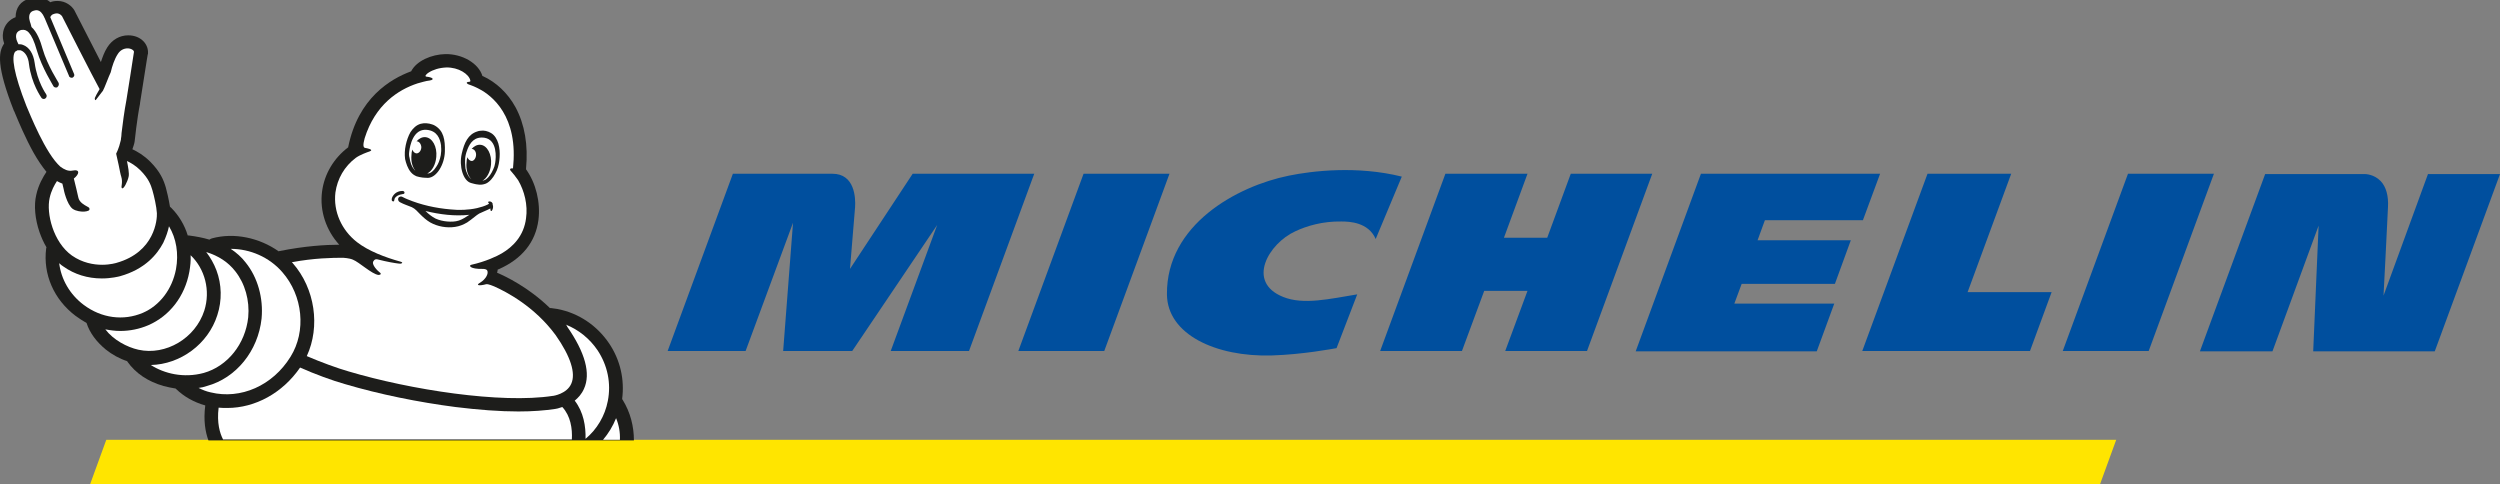
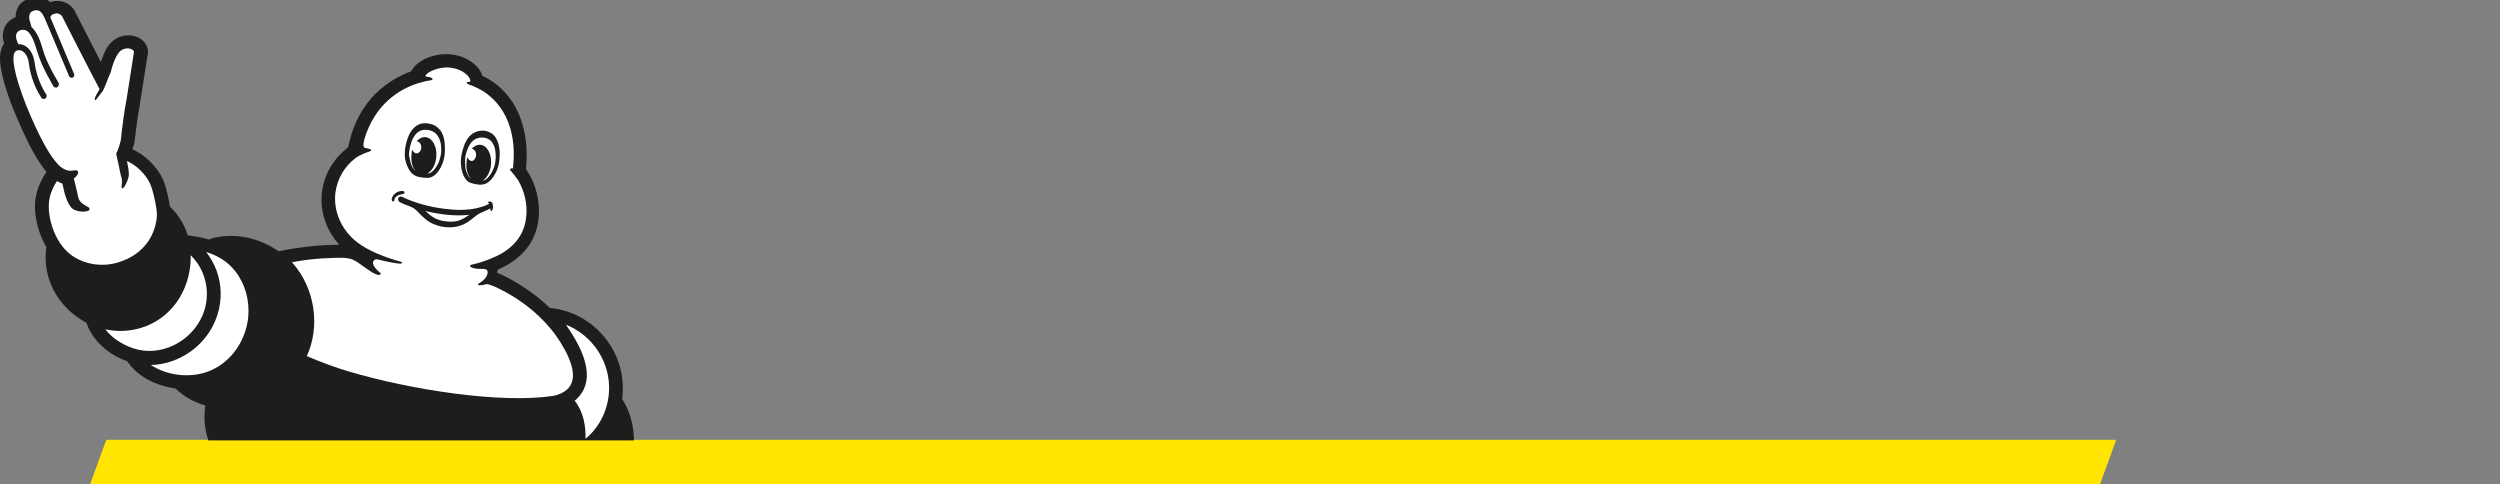
<svg xmlns="http://www.w3.org/2000/svg" version="1.1" id="Layer_1" x="0px" y="0px" viewBox="0 0 785.6 152.2" style="enable-background:new 0 0 785.6 152.2;" xml:space="preserve">
  <rect x="0" y="0" width="785.6" height="152.2" fill="#808080" stroke="none" />
  <style type="text/css">
	.st0{fill:#FFE500;}
	.st1{fill:#004F9E;}
	.st2{fill:#1D1D1B;}
	.st3{fill:#FFFFFF;}
</style>
  <polygon class="st0" points="665,138.2 33.4,138.2 28.3,152.2 659.9,152.2 " />
-   <path class="st1" d="M405,55.2c-16.3,3.3-38.5,15.4-38.3,37.3c0.1,12.6,15.4,19.7,32.9,19.2c9.8-0.3,19.2-2.1,20.4-2.3l6.5-16.9  c-8.6,1.4-16.9,3.4-23.3,0.8c-11.7-4.7-4.5-16.8,3.8-20.6c3.6-1.7,8.6-3.2,14.5-3.1c2.5,0,8.5,0.2,10.8,5.5l8.2-19.6  C426.5,52,412.3,53.7,405,55.2z M493.6,54.6l-7.4,20.1h-13.6l7.4-20.1h-25.8l-20.5,55.7h25.7l7-18.9h13.6l-7,18.9h25.7l20.5-55.7  H493.6z M340.5,54.6l-20.5,55.7h27l20.5-55.7H340.5z M286.8,54.6l-19.7,29.9c0,0,1.3-15.7,1.6-19.4c0.2-2.9-0.1-10.5-7.1-10.5h-31.3  l-20.5,55.7h24.5l14.9-40.3l-3.1,40.3h21.7l26.7-39.6l-14.6,39.6h24.6l20.5-55.7H286.8z M763,54.6L749,92.9c0.2-3.9,1-19.1,1.4-27.8  c0.2-3.6-0.6-6.4-2.3-8.2c-2.1-2.2-4.9-2.2-4.9-2.2h-31.4l-20.5,55.7h22.8l14.5-39.5l-1.7,39.5h38.2l20.5-55.7H763z M668.7,54.6  l-20.5,55.7h27l20.5-55.7H668.7z M554.6,69.2h30.8l5.4-14.6h-56.3L514,110.4h56.9l5.5-15H545l2.3-6.2h29.3l5-13.7h-29.3L554.6,69.2z   M632,54.6h-26.3l-20.5,55.7h52.7l6.8-18.5h-26.4L632,54.6z" />
  <path class="st2" d="M4.4,34.9c0,0,0,0.1,0.1,0.1c0.1,0.2,0.2,0.6,0.4,1c1,2.4,3.1,7.4,5.6,11.9c1.4,2.5,2.8,4.5,4.1,6.1  c-1,1.5-2.5,4-3.2,7.2c-0.8,3.3-0.4,7.6,1,11.7c0.6,1.7,1.3,3.3,2.2,4.8c0,0,0,0,0,0c0,0,0,0,0,0c0,0.1-0.1,0.3-0.1,0.4  c-1,8.1,2.4,16,9.3,21.2c1.1,0.8,2.2,1.5,3.4,2.2c1,3.1,3.1,5.9,6,8.3c2,1.6,4.3,2.9,6.8,3.7c0,0,0,0,0,0.1  c2.6,3.7,6.5,6.3,11.4,7.7c1.2,0.3,2.5,0.6,3.8,0.8c0.1,0.1,0.1,0.1,0.2,0.2c2.4,2.3,5.5,4.1,9.1,5.1c-0.6,4.7,0,8.3,1,11h133.7  c0-4.4-1.1-8.8-3.5-12.7c-0.1-0.1-0.1-0.2-0.2-0.3c0.8-6.2-0.6-12.3-4.1-17.5c-3.8-5.6-9.5-9.5-16.2-10.8c-0.7-0.1-1.4-0.2-2.1-0.3  c-0.1,0-0.2,0-0.3,0c-6.8-6.6-14-10-16.6-11.1c0.1-0.4,0.2-0.7,0.2-1c0.1,0,0.2-0.1,0.3-0.1c7.3-3.2,11.6-8.5,12.5-15.5  c0.7-5.5-0.8-11.6-3.9-15.9c0-0.1,0-0.1,0-0.2c0.7-7.4-0.4-13.9-3.3-19.3c-2.4-4.4-6.1-7.9-10.3-9.8c0,0,0,0-0.1,0  c-1.2-4-6.3-7-11.7-6.9c-4.3,0.1-9,2.1-10.7,5.4c-6.5,2.4-16.7,8.4-19.8,23.9c-4.5,3.4-7.5,8.4-8.2,13.9c-0.8,6.1,1.3,12.2,5.4,16.7  c-4.2,0-10.9,0.4-18.8,2c-0.1,0-0.2,0-0.2,0.1c-6.1-4.3-14-6-21-4.1c-0.3,0.1-0.5,0.2-0.8,0.4c-2-0.6-4.1-1-6.4-1.3  c-0.1,0-0.3,0-0.4,0c-1-3.3-2.8-6.3-5.2-8.7c-0.1-0.1-0.4-0.3-0.4-0.4c0,0,0,0,0,0c-0.4-2.4-1-5-1.3-6c-0.7-2.4-1.8-5-4.9-8.1  c-2-2-4.1-3.2-5.6-3.9c0.3-0.8,0.5-1.5,0.6-1.9c0-0.2,0.1-0.3,0.1-0.5c0-0.1,0.8-7.5,1.7-11.9c0-0.1,0-0.1,0-0.2  c2.4-15.2,2.4-15.4,2.5-15.5c0,0,0-0.1,0-0.1c0.1-1.4-0.4-2.7-1.3-3.7c-1.2-1.3-2.9-2-4.9-2c-2.7,0-5.1,1.4-6.6,3.8  c-0.9,1.4-1.5,3.1-2,4.6c-2.5-4.9-5.8-11.3-8.2-16c0-0.1-0.1-0.2-0.1-0.2c-0.8-1.4-2.7-3-5.3-3c-0.8,0-1.6,0.1-2.3,0.4  c-1.1-1-2.6-1.5-4.1-1.5c-0.8,0-1.5,0.1-2.3,0.4C6.4,0.2,4.9,2.6,4.9,5.4C2.8,6.2,1.4,7.9,1,10c-0.3,1.5,0,2.7,0.2,3.3  c0,0.1,0.1,0.2,0.1,0.4c-0.1,0.1-0.1,0.2-0.2,0.3C-0.4,16.4-1.2,20.7,4.4,34.9" />
-   <path class="st3" d="M194.8,138.2h-5.3c1.7-2,3.1-4.3,4.1-6.8C194.5,133.6,194.9,135.9,194.8,138.2" />
  <path class="st3" d="M107.8,81c0,0,2,0.1,3.1,0.6c2,0.8,5.9,4.5,8,4.8c0.4,0,1.3-0.2,0.3-0.9c-0.3-0.2-2.7-2.4-1.8-3.5c0,0,0,0,0,0  c0.3-0.5,0.7-0.6,1.2-0.5c3.1,0.8,5.6,1.2,6.5,1.3c0.5,0.1,0.9,0.1,1.2-0.1c0.2-0.2,0.1-0.3-0.5-0.5c-4.7-1.3-10-3.3-13.6-6.1  c-4.9-3.8-7.5-9.7-6.8-15.6c0.6-4.3,2.8-8.2,6.4-10.9c1.4-1,3.7-1.8,4.3-2c1.7-0.6-1.1-1.1-1.3-1.1c-0.7-0.1-0.8-0.9-0.2-3.1  c3.3-10.5,10.5-15.2,16.6-17.2c1.1-0.3,2.7-0.8,3.8-0.9c1.7-0.3,1-1-0.9-1.2c0,0-0.6,0-0.3-0.5c0.1-0.1,0.4-0.5,0.9-0.8  c1.4-0.9,3.3-1.5,5.5-1.6c3.9-0.1,7.2,2.1,7.6,4.1c0,0,0.1,0.4-0.3,0.4c-0.7,0-1.3,0.3-0.3,0.8c0.2,0.1,1.3,0.4,2.7,1.1  c0.1,0,0.1,0.1,0.2,0.1c2.9,1.4,12,6.9,11.3,22.5c0,0,0,0,0,0c0,0.5-0.1,0.9-0.1,1.4c0,0.4-0.1,0.9-0.1,1.3  c-0.9-0.1-1.2,0.3-0.6,0.9c0.4,0.4,1.5,1.8,2.2,2.8c2,3.4,3.1,7.8,2.5,12c-0.7,5.6-4.2,9-7.6,11c-1.5,0.9-5.1,2.6-9.6,3.6  c-0.9,0.2-0.5,1.4,3.7,1.3c0.4,0,1.1,0.1,1.3,0.5c0.5,0.9-0.4,2.7-2.2,3.8c-1.6,0.9-0.3,1.1,1.9,0.5c0.6-0.1,2.3,0.6,2.5,0.7  c3.6,1.6,12.6,6.2,19.3,15.3c4.7,6.7,6.4,12,4.9,15.3c-1.4,3.2-5.7,3.8-5.7,3.8c0,0,0,0-0.1,0c-16.3,2.5-44.7-1.9-64.2-7.7  c-3.5-1-8.7-2.9-13.1-4.8c4.3-9.3,2.6-21.2-4.4-29.2c-0.1-0.1-0.2-0.2-0.3-0.3C98.6,81.1,104.4,81,107.8,81" />
  <path class="st3" d="M187.8,110.1c3.1,4.7,4.3,10.3,3.2,15.9c-0.9,4.7-3.4,8.9-7,11.9c0.1-3.9-0.6-8.4-3.4-12  c1.1-0.9,2.2-2.1,2.9-3.7c2.2-4.8,0.4-11.4-5.3-19.6c0,0,0,0,0-0.1c-0.1-0.2-0.2-0.3-0.4-0.5C181.8,103.6,185.3,106.4,187.8,110.1" />
-   <path class="st3" d="M88.7,85.5c6.5,7.4,7.6,18.6,2.6,26.6c-5.6,9.1-15.7,13.5-25.1,11.2c-1.4-0.3-2.6-0.8-3.8-1.4  c0.9-0.1,1.8-0.3,2.6-0.6c9.2-2.5,16.1-11,17.2-21.2c0.6-6.4-1.2-12.9-5-17.6c-1.3-1.7-2.9-3.1-4.7-4.3  C78.6,78.2,84.6,80.8,88.7,85.5" />
  <path class="st3" d="M73.9,85.2c3.1,3.9,4.6,9.2,4.1,14.5c-0.9,8.4-6.5,15.4-14,17.5c-6.3,1.7-12.4,0.2-16.6-2.5  c9.2-0.2,18-6.5,20.9-15.7c1.5-4.6,1.4-9.6-0.3-14.1c-0.8-2.1-1.9-4-3.2-5.7C68.7,80.4,71.7,82.4,73.9,85.2" />
  <path class="st3" d="M59.5,85.4c0.3-1.7,0.5-3.5,0.4-5.2c4.5,4.3,6.3,11.1,4.3,17.4c-2.8,8.7-12.1,14.2-20.7,12.3  c-3.6-0.8-7.9-3.1-10.4-6.4c1.6,0.3,3.1,0.5,4.7,0.5c3,0,6-0.6,8.8-1.8C53.3,99.3,58.1,93.1,59.5,85.4" />
-   <path class="st3" d="M53.1,71.1C53.1,71.1,53.1,71.1,53.1,71.1c2.3,3.8,3.1,8.6,2.2,13.5c-1.2,6.3-5.1,11.4-10.4,13.7  c-6.1,2.6-13,1.7-18.6-2.5c-4.4-3.3-7.1-8.1-7.7-13.1c0,0,0,0,0,0c0.4,0.4,0.9,0.8,1.4,1.1c3.4,2.4,7.5,3.7,12,3.7  c3,0,5.3-0.6,5.7-0.7c7.9-2.2,11.7-6.9,13.6-10.5C52.2,74.4,52.8,72.6,53.1,71.1" />
  <path class="st3" d="M4.8,16.2c0.1,0,0.1-0.1,0.2-0.1c0.2-0.1,0.3-0.2,0.5-0.3c0.1,0,0.1,0,0.2,0c0.2,0,0.4,0,0.6,0  c0.1,0,0.3,0,0.4,0.1c1.2,0.5,2.2,2,2.4,4.2c0.8,6.3,3.8,10.4,3.9,10.6c0.2,0.3,0.5,0.4,0.8,0.4c0.2,0,0.4-0.1,0.5-0.2  c0.4-0.3,0.5-0.9,0.2-1.3c0,0-2.8-3.9-3.6-9.8c-0.4-2.9-1.7-5-3.7-5.7c-0.5-0.2-0.9-0.2-1.4-0.2c-0.3-0.6-0.5-1.1-0.6-1.4  c-0.2-0.8-0.5-2.4,1.2-3c0.1,0,0.2-0.1,0.3-0.1c0.1,0,0.1,0,0.2,0c1.3-0.2,3,0.4,4.7,6.5c1.6,5.5,5.1,10.9,5.2,11.2  c0.2,0.3,0.5,0.4,0.8,0.4c0.2,0,0.4,0,0.5-0.2c0.4-0.3,0.5-0.9,0.3-1.3c0-0.1-3.5-5.4-5-10.6c-0.7-2.6-1.8-5.4-3.5-6.9  C9.7,7.7,9.5,7,9.4,6.8c-0.3-0.9-0.6-2.9,1.1-3.4c0.3-0.1,0.7-0.2,0.9-0.2c1.3,0,2,1.2,2.4,2c0,0.1,0.1,0.3,0.2,0.4l7.7,18.3  c0,0.1,0.1,0.3,0.2,0.3c0.2,0.2,0.6,0.3,0.9,0.2c0.4-0.2,0.7-0.7,0.5-1.1L15.8,5.4c0.1-0.3,0.4-0.7,0.8-0.9c0.5-0.2,0.9-0.3,1.2-0.3  c1.1,0,1.7,0.9,1.7,0.9S29.4,24.6,31.3,28c-0.8,1.3-1.4,2.5-1.5,2.8c-0.1,0.5,0.2,0.9,0.4,0.5c0.6-0.8,1.4-1.8,2-2.6c0,0,0,0,0,0  c0,0,0,0,0,0c0,0,0.1-0.1,0.1-0.1c0.5-0.8,1.9-4.7,2.5-5.9c0.4-1.8,1.2-4.2,2.2-5.7c0.8-1.3,2-1.8,3.1-1.8c1.1,0,2,0.6,2,1.1  c0,0.3-2.4,15.3-2.4,15.3c-0.6,3.1-1.2,7.6-1.5,10.2c0,0.6-0.1,1.3-0.2,1.9c0,0.1,0,0.2,0,0.2s0,0.1-0.1,0.4c-0.5,2.3-1.4,4-1.4,4  l0.8,3.6c0,0,0,0,0,0c0.3,1.5,0.6,3.1,0.8,3.6c0.6,2-0.2,3.2,0.2,3.6c0.5,0.6,1.8-2.1,2.1-3.5c0.3-1.1-0.2-3.4-0.5-5  c1.1,0.5,2.7,1.4,4.2,2.9c2.6,2.6,3.3,4.6,3.8,6.3c0.5,1.7,1.3,5.2,1.4,7.2c0.1,1.9-0.6,12.2-12.7,15.6c0,0-1.9,0.6-4.5,0.6  c-2.7,0-6.2-0.6-9.5-2.9c-5.9-4.2-8.1-13.3-7-18.1c0.5-2.3,1.5-4.1,2.3-5.3c0.6,0.3,1.1,0.6,1.7,0.8l0.4,1.7c0,0.2,1,4.8,2.8,6.2  c1.1,0.8,2.8,0.9,3.3,0.9c0.5,0,1.8-0.1,2-0.6c0-0.1,0.1-0.3-0.1-0.6c-0.1-0.1-0.2-0.2-0.6-0.4c-0.9-0.5-2.5-1.3-2.8-2.9  c-0.2-0.9-0.9-4-1.4-5.9c1.8-1.4,2-3-0.4-2.5c-1.4,0.3-2.7-0.4-3.8-1.2c-4.7-4.1-9.7-16.8-10.7-19.1C4.3,23.1,3.5,17.7,4.8,16.2" />
-   <path class="st3" d="M68.7,128.1c0.9,0.1,1.8,0.1,2.7,0.1c8.8,0,17.4-4.7,22.9-12.7c4.7,2.1,10.2,4.1,14.1,5.2  c10.8,3.2,23.1,5.7,34.7,7.2c7.3,0.9,14,1.4,19.8,1.4c4.4,0,8.3-0.3,11.6-0.8c0.2,0,1.1-0.2,2.2-0.6c2.6,2.8,3.2,6.8,3,10.2H70.1  C69.1,136.2,68.1,132.9,68.7,128.1" />
  <path class="st2" d="M129.1,54.1c0.5,0.6,1.1,1,1.8,1.3c0.6,0.2,1.2,0.3,1.9,0.4c0,0,1.1,0.1,1.7,0.1c2.7-0.1,5.2-4.2,5.3-8.3  c0.1-3.7-0.4-6.5-3.1-8.1c-0.3-0.2-0.6-0.3-0.9-0.4c-1.1-0.4-2.5-0.5-3.6-0.2c-1.4,0.4-2.4,1.4-3.2,2.6c-0.7,1.2-1.2,2.7-1.5,4.1  c-0.3,1.4-0.4,2.9-0.2,4.4C127.6,51.3,128.1,52.9,129.1,54.1z M128.6,47.6c0.2-1.7,1.2-7.2,5.5-6.8c3.3,0.3,4.2,2.8,4.5,4.9  c0,0.1,0,0.2,0,0.3c0.2,2.1-0.2,3.6-0.7,4.9c-0.2,0.5-0.5,1.1-0.8,1.5c-0.8,1.3-1.8,2.1-2.6,2.1c-0.1,0-0.2,0-0.2,0  c1.5-0.8,2.6-2.8,2.8-5.2c0.3-3.2-1.2-6-3.4-6.2c-1-0.1-2,0.4-2.8,1.3c0.8,0,1.4,0.8,1.5,1.8c0,1-0.6,1.9-1.4,2  c-0.7,0-1.2-0.5-1.4-1.2c-0.2,0.5-0.3,1.1-0.3,1.7c-0.2,2,0.3,3.8,1.2,4.9c-0.1-0.1-0.3-0.2-0.4-0.4c-0.7-0.8-1.2-2.1-1.4-3.6  C128.5,49,128.5,48.3,128.6,47.6z M153.9,63.3c-0.5-0.1-0.6,0.3-0.4,0.5c0.1,0,0.1,0.1,0.2,0.2c-0.2,0.1-0.3,0.2-0.5,0.3  c-1,0.5-2.1,0.8-3.3,1.1c-2.7,0.6-5.6,0.7-8.4,0.4c-4.6-0.4-9.2-1.4-13.5-3.2c-0.4-0.2-0.8-0.3-1.1-0.5c-0.2-0.1-0.4-0.2-0.6-0.3v0  c-0.6-0.2-1.2,0.2-1.2,0.8c0,0.5,0.3,0.8,0.7,1c1.1,0.6,2.4,1,3.6,1.5c1.1,0.5,1.8,1.4,2.6,2.2c1,1,2,1.9,3.2,2.6  c2.3,1.3,5.2,1.8,7.8,1.4c1.4-0.2,2.6-0.7,3.8-1.4c0.8-0.5,1.6-1.2,2.4-1.8c0.5-0.4,0.9-0.7,1.4-1c0.3-0.2,2.4-1,3.5-1.6  c0,0.4,0,0.7,0.2,0.8c0.3,0.1,0.5-0.5,0.6-0.9c0.1-0.5,0-0.9-0.1-1.2C154.9,63.8,154.4,63.3,153.9,63.3z M144.2,69.3  c-1.2,0.4-2.5,0.4-3.7,0.3c-1.2-0.1-2.5-0.4-3.6-0.9c-1.2-0.6-2.3-1.5-3.2-2.4c4.5,1.1,9.2,1.7,13.8,1.2  C146.4,68.2,145.4,68.9,144.2,69.3z M127.1,60.4c-0.1-0.4-0.6-0.4-0.7-0.4c-0.4,0-1,0.1-1.4,0.3c-1.1,0.4-2,1.7-1.9,2.5  c0,0.1,0,0.2,0.1,0.3c0.1,0.1,0.2,0.2,0.4,0.2c0,0,0,0,0,0l0,0l0,0c0.2,0,0.3-0.2,0.3-0.4c0-0.2,0.1-0.6,0.4-0.9  c0.3-0.3,0.8-0.8,2.2-1C126.9,61,127.2,60.8,127.1,60.4z M156.6,45.1c-0.4-1.3-1.1-2.6-2.3-3.3c-1-0.6-2.2-0.9-3.4-0.7  c-0.3,0-0.6,0.1-0.9,0.2c-2.9,0.9-4.1,3.5-4.9,7c-0.9,3.9,0.4,8.5,2.9,9.2c0.6,0.2,1.6,0.4,1.6,0.4c0.6,0.1,1.3,0.2,1.9,0.1  c0.7-0.1,1.4-0.3,2-0.8c1.2-0.9,2-2.3,2.6-3.6c0.6-1.4,0.8-2.8,0.9-4.2C157.1,48,157,46.5,156.6,45.1z M155.6,51.2  c-0.1,0.7-0.3,1.4-0.6,2c-0.6,1.4-1.4,2.5-2.2,3.1c-0.4,0.3-0.8,0.4-1.2,0.5c1.4-0.8,2.5-2.8,2.7-5.1c0.3-3.2-1.2-6-3.3-6.2  c-1-0.1-2,0.4-2.8,1.3c0.8,0,1.4,0.8,1.4,1.8c0,1-0.6,1.9-1.3,2c-0.6,0-1.2-0.5-1.4-1.2c-0.2,0.5-0.3,1.1-0.3,1.7  c-0.2,2.2,0.4,4.1,1.5,5.2c-0.6-0.4-1.2-1.3-1.6-2.5c-0.2-0.5-0.3-1.1-0.3-1.7c-0.1-1.4-0.2-2.9,0.6-4.9c0-0.1,0.1-0.2,0.1-0.3  c0.8-2,2.2-4.1,5.4-3.6C156.3,44,155.9,49.5,155.6,51.2z" />
</svg>